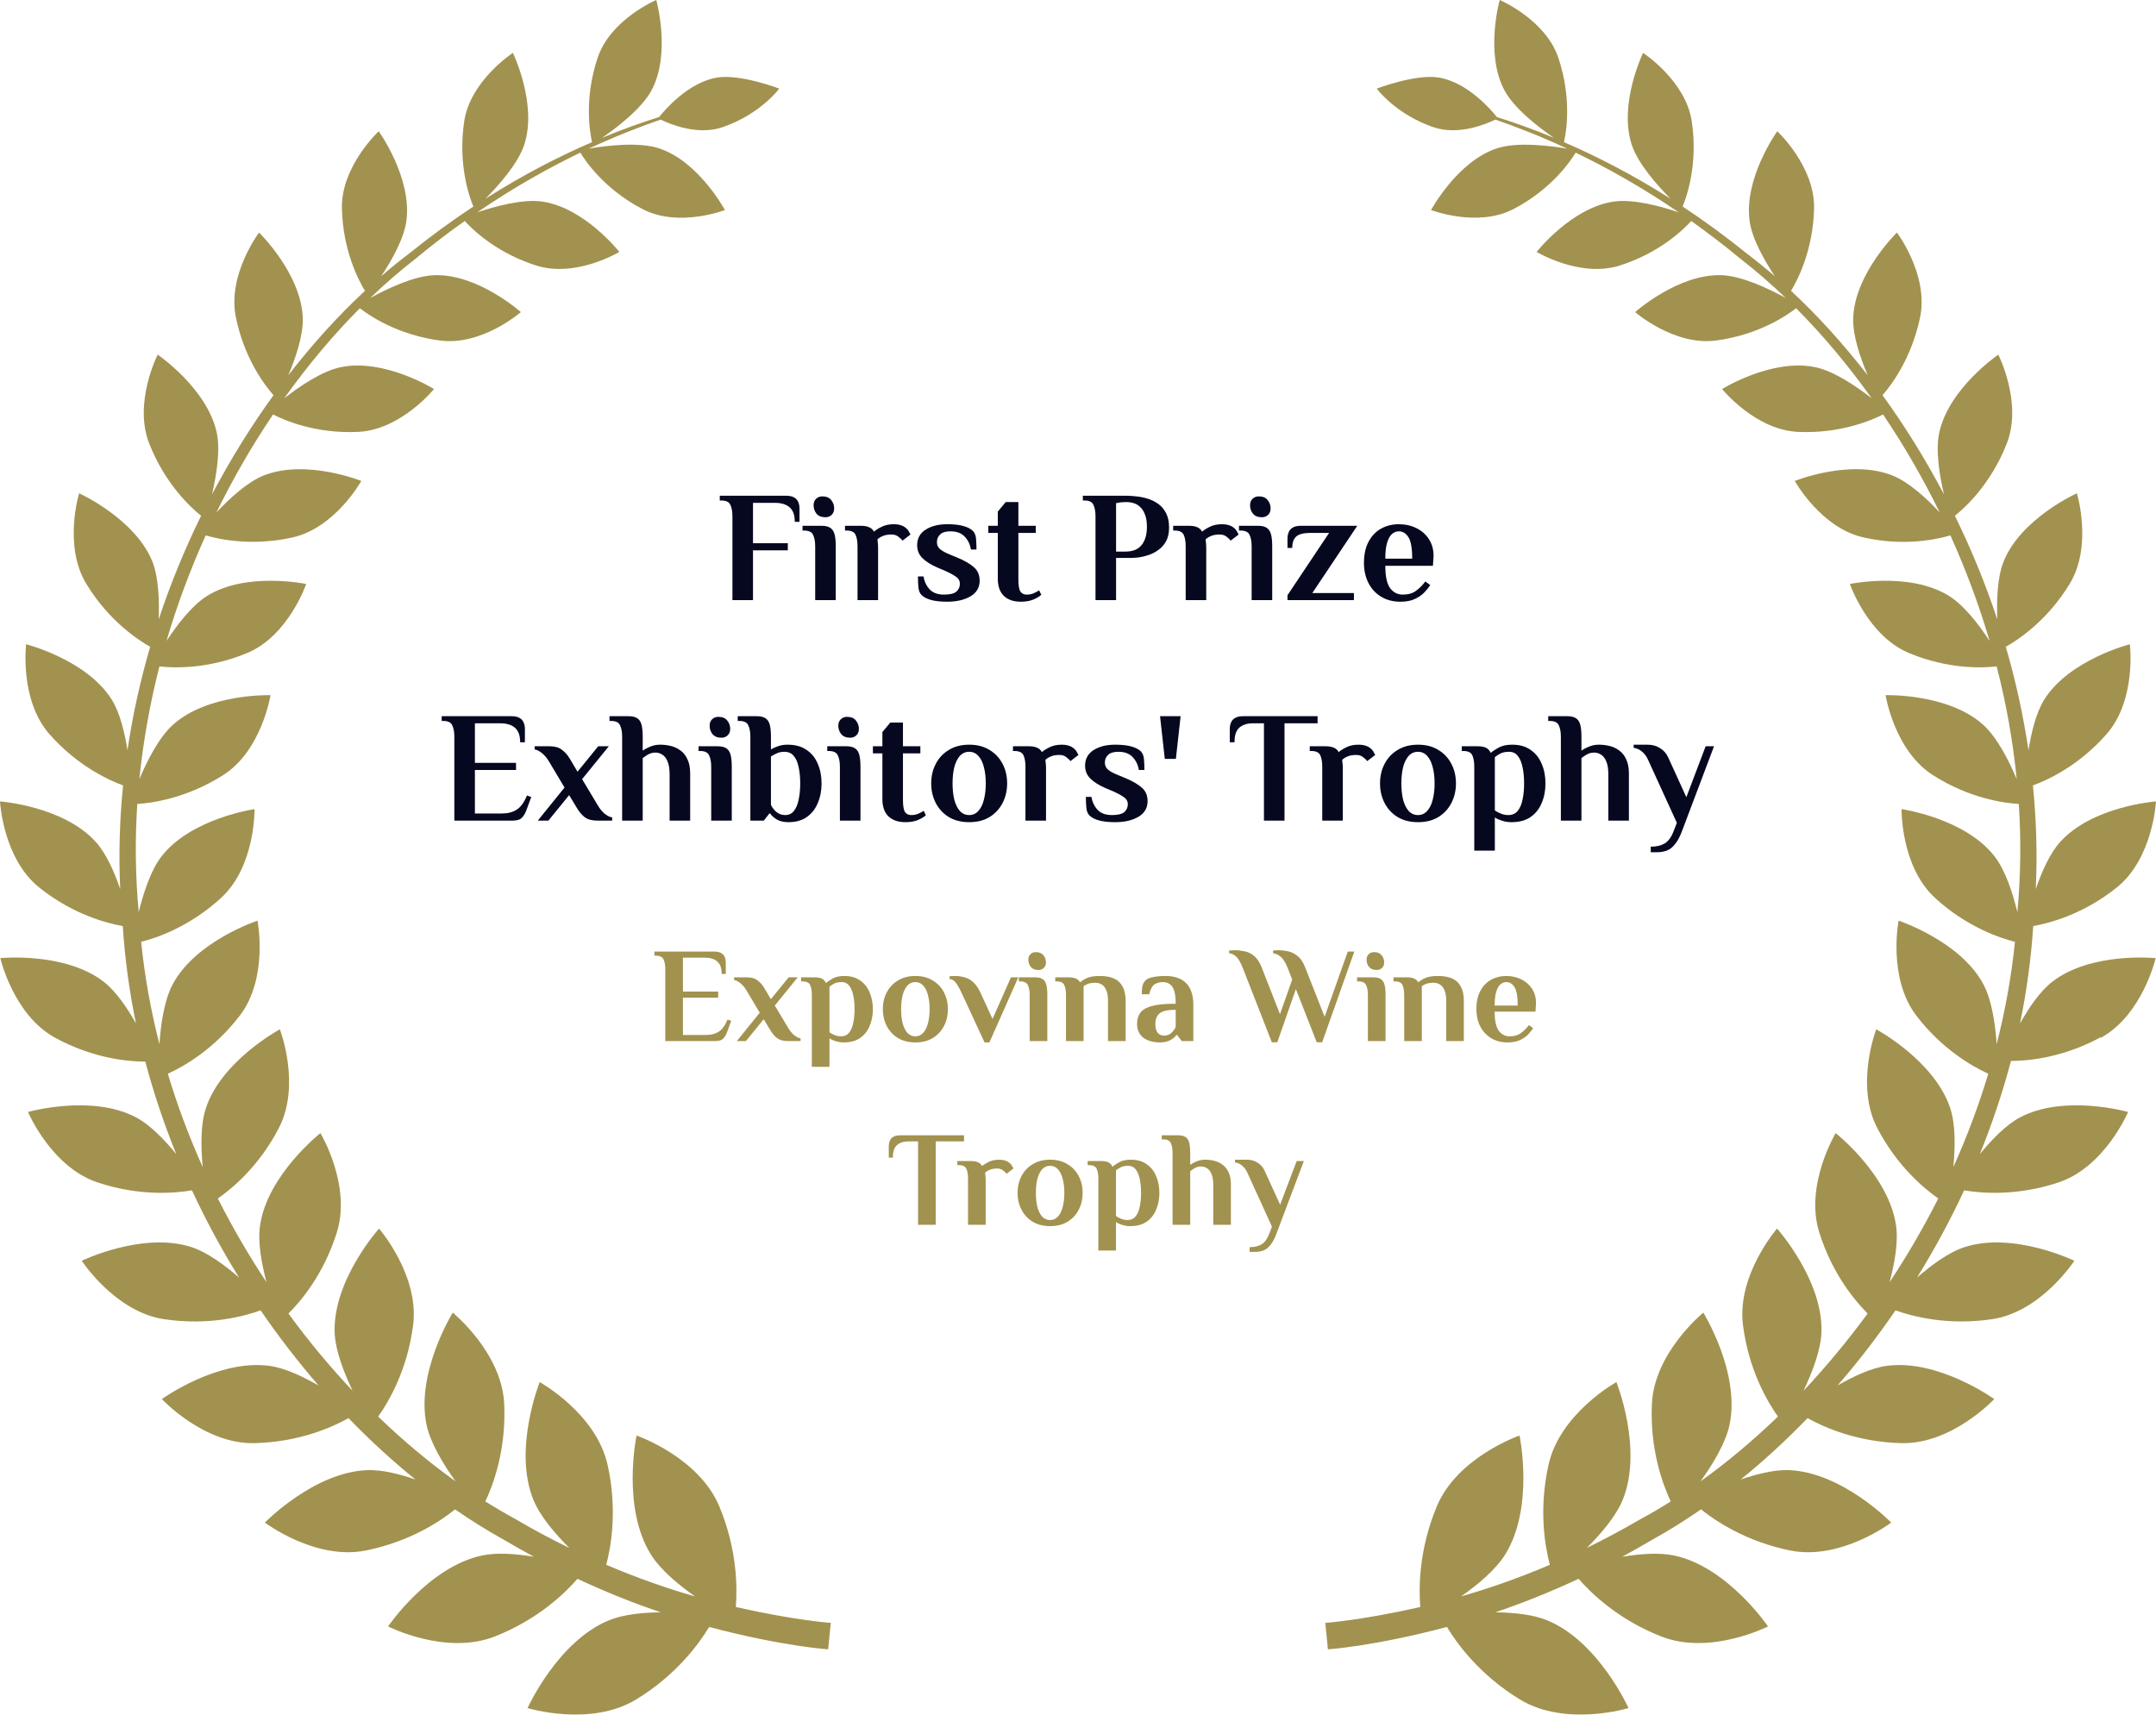
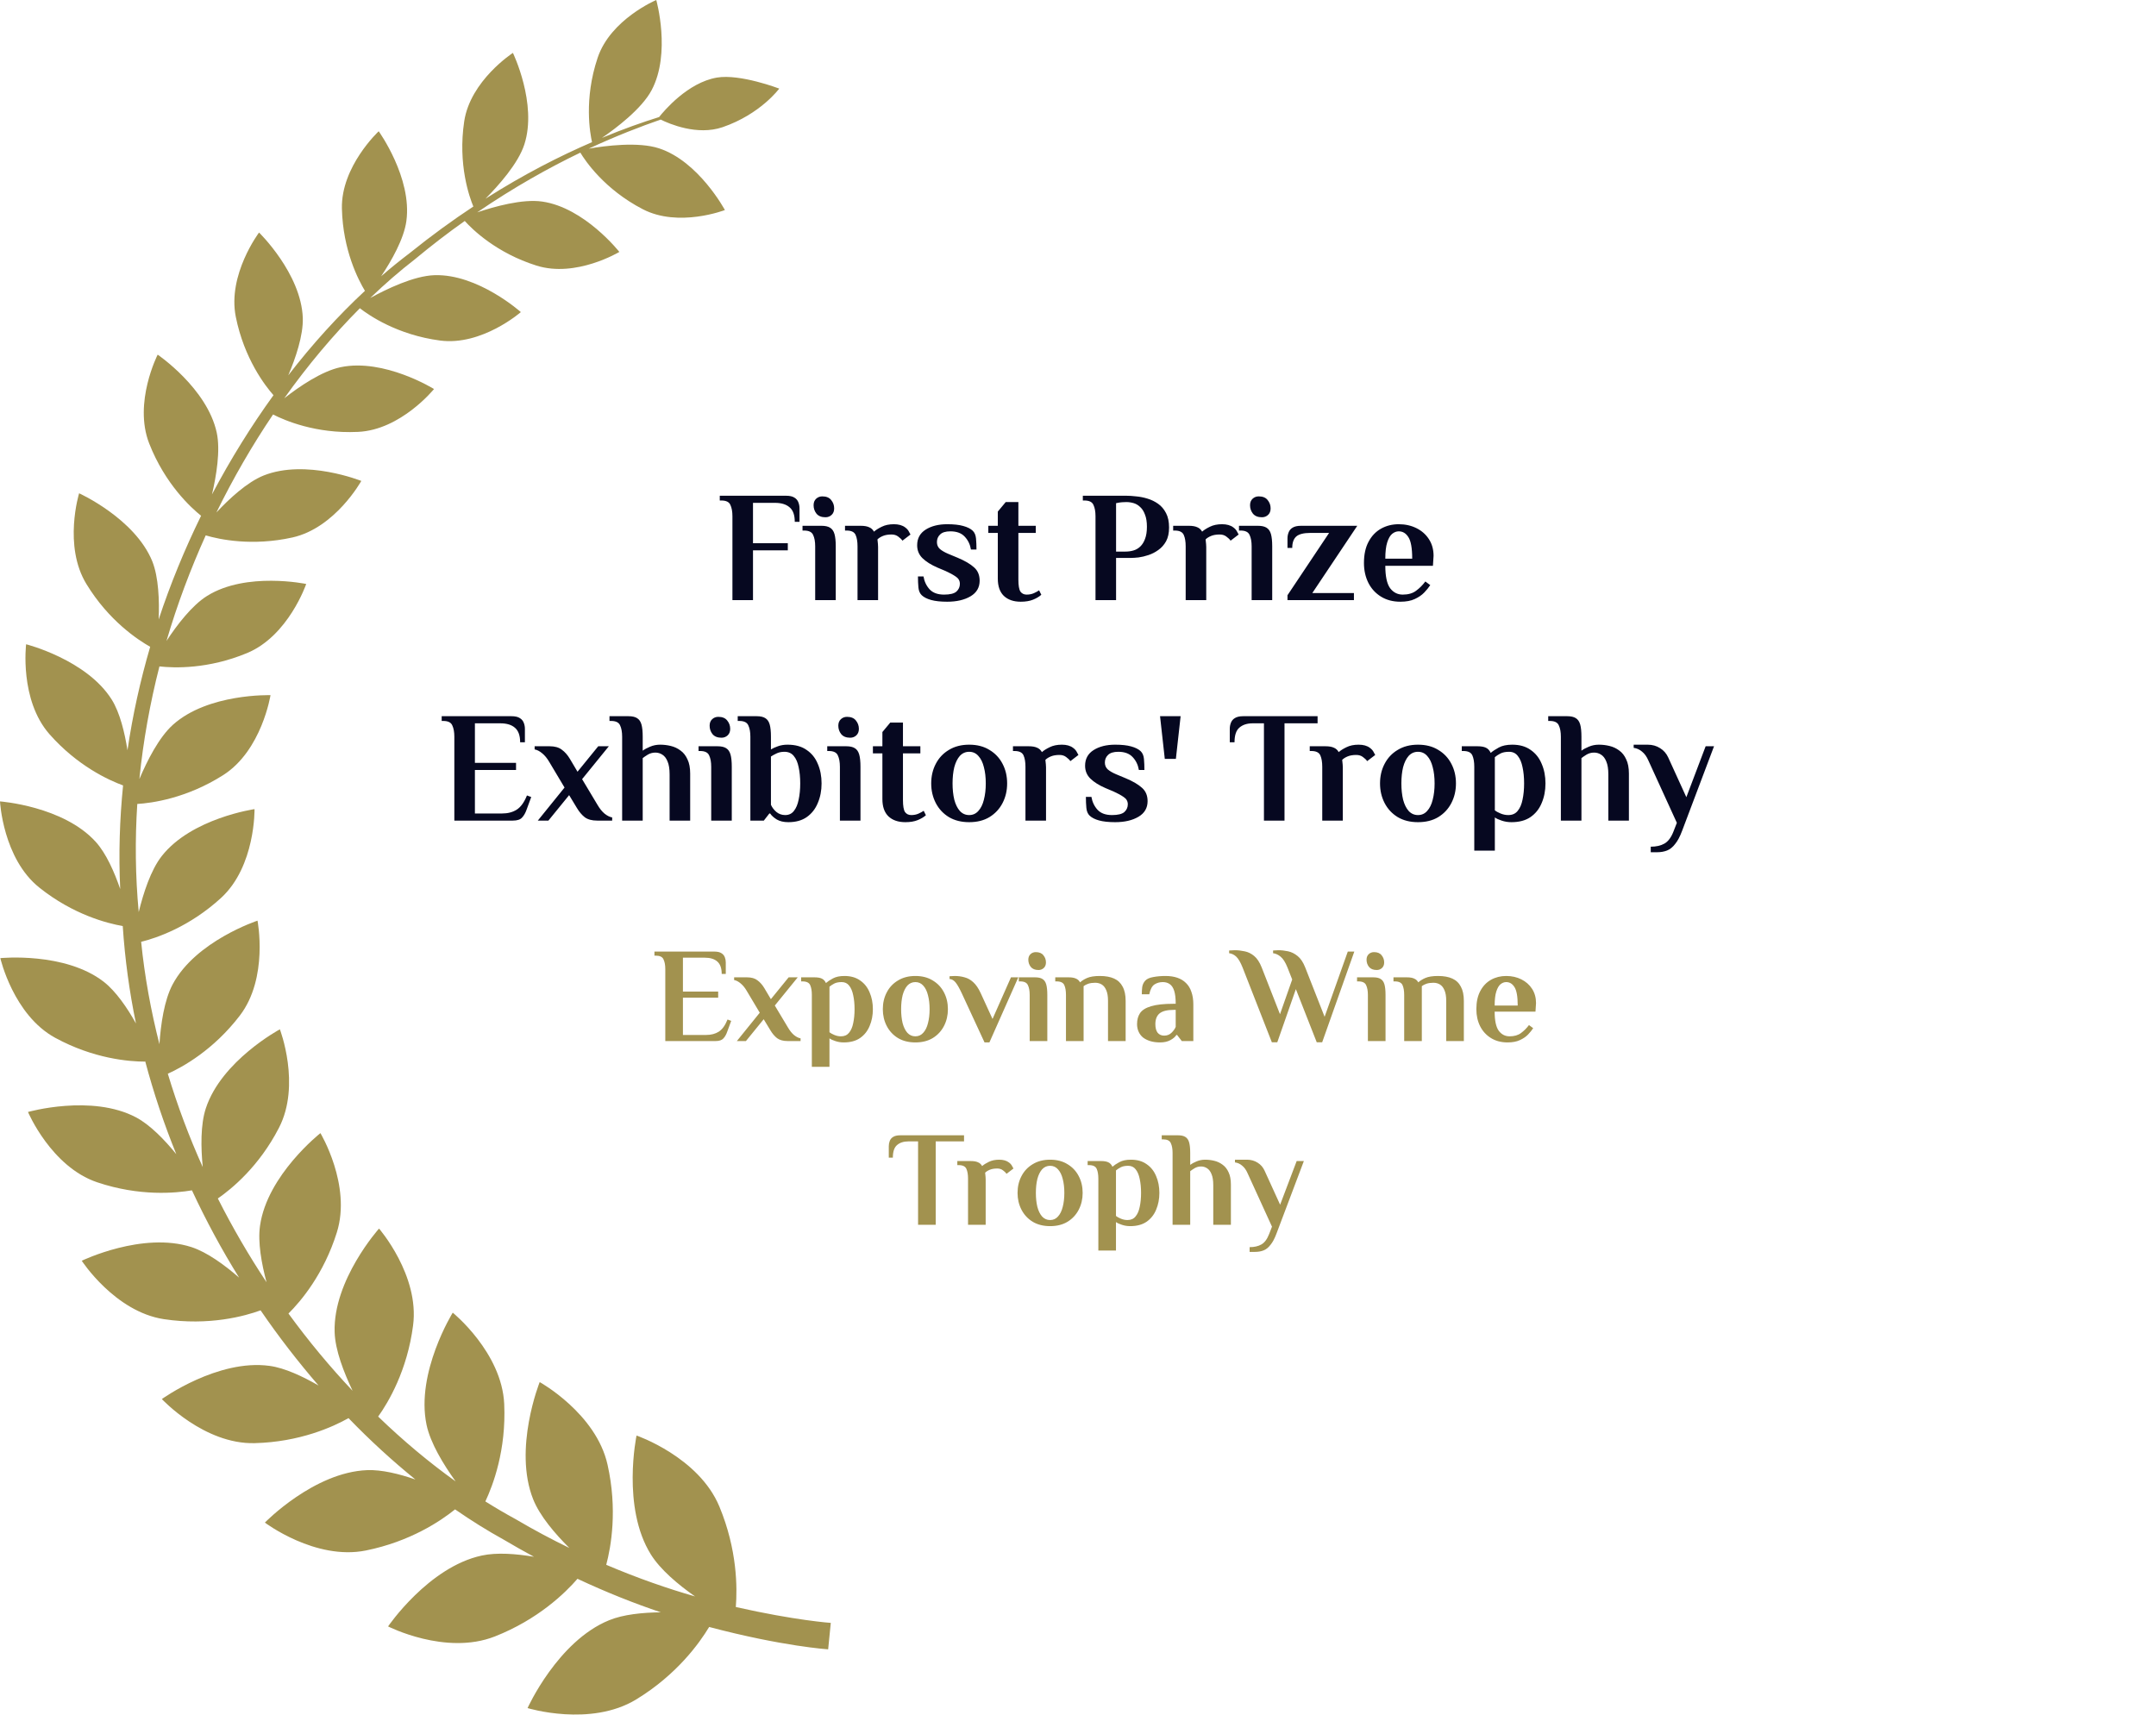
<svg xmlns="http://www.w3.org/2000/svg" width="176" height="140" viewBox="0 0 176 140" fill="none">
  <g clip-path="url(#clip0_1955_23764)">
-     <path d="M171.492 84.734C174.901 82.872 175.972 78.229 175.972 78.229C175.972 78.229 170.701 77.689 167.526 80.163C166.527 80.937 165.61 82.296 164.899 83.564C165.439 80.964 165.799 78.31 165.979 75.61C167.22 75.394 170.008 74.692 172.788 72.47C175.765 70.094 175.999 65.433 175.999 65.433C175.999 65.433 170.827 65.811 168.182 68.736C167.328 69.681 166.662 71.201 166.186 72.587C166.32 69.735 166.231 66.909 165.952 64.129C167.13 63.697 169.676 62.545 171.96 59.945C174.425 57.146 173.867 52.602 173.867 52.602C173.867 52.602 168.929 53.853 166.878 57.119C166.204 58.199 165.817 59.819 165.592 61.258C165.16 58.379 164.54 55.554 163.739 52.809C164.728 52.251 167.112 50.695 168.947 47.68C170.854 44.558 169.541 40.275 169.541 40.275C169.541 40.275 164.989 42.318 163.568 45.827C163.037 47.132 162.983 49.048 163.046 50.578C162.075 47.645 160.906 44.81 159.583 42.111C160.393 41.463 162.525 39.537 163.82 36.208C165.124 32.87 163.127 28.956 163.127 28.956C163.127 28.956 159.089 31.7 158.306 35.326C157.991 36.784 158.333 38.853 158.693 40.365C157.173 37.486 155.491 34.768 153.674 32.267C154.357 31.493 156.057 29.27 156.75 25.869C157.443 22.423 154.852 18.986 154.852 18.986C154.852 18.986 151.416 22.324 151.281 25.959C151.227 27.39 151.875 29.253 152.469 30.647C150.481 28.083 148.376 25.761 146.208 23.746C146.73 22.882 148.007 20.453 148.088 17.033C148.169 13.587 145.084 10.717 145.084 10.717C145.084 10.717 142.341 14.523 142.826 18.05C143.024 19.508 144.059 21.307 144.886 22.558C144.112 21.892 143.33 21.253 142.547 20.659C140.784 19.238 139.048 17.978 137.357 16.862C137.663 16.124 138.635 13.443 138.104 9.907C137.6 6.569 134.128 4.319 134.128 4.319C134.128 4.319 132.122 8.458 133.193 11.787C133.697 13.362 135.334 15.18 136.368 16.223C133.211 14.217 130.261 12.723 127.67 11.607C127.832 10.924 128.354 8.116 127.211 4.715C126.159 1.584 122.426 0 122.426 0C122.426 0 121.203 4.337 122.804 7.36C123.613 8.89 125.709 10.474 126.861 11.257C125.089 10.519 123.506 9.97 122.192 9.556C121.797 9.052 119.854 6.74 117.479 6.335C115.581 6.011 112.388 7.234 112.388 7.234C112.388 7.234 113.917 9.322 117.011 10.384C119.089 11.095 121.374 10.105 122.066 9.763C123.667 10.321 125.664 11.076 127.94 12.138C126.609 11.913 123.892 11.553 122.201 12.111C118.954 13.173 116.822 17.15 116.822 17.15C116.822 17.15 120.6 18.599 123.533 17.078C126.672 15.45 128.237 13.11 128.624 12.462C131.169 13.686 134.029 15.279 137.043 17.339C135.648 16.862 133.346 16.223 131.736 16.457C128.282 16.952 125.439 20.569 125.439 20.569C125.439 20.569 128.983 22.702 132.203 21.685C135.469 20.659 137.438 18.734 138.059 18.041C139.39 18.995 140.757 20.03 142.134 21.172C143.357 22.126 144.58 23.188 145.777 24.331C144.463 23.611 142.224 22.522 140.533 22.468C136.98 22.351 133.481 25.482 133.481 25.482C133.481 25.482 136.665 28.254 140.074 27.804C143.573 27.345 145.893 25.734 146.622 25.167C148.781 27.336 150.859 29.81 152.792 32.519C151.578 31.574 149.734 30.305 148.196 29.981C144.643 29.235 140.578 31.763 140.578 31.763C140.578 31.763 143.285 35.11 146.793 35.263C150.229 35.416 152.774 34.318 153.719 33.842C155.401 36.334 156.957 39.006 158.342 41.841C157.299 40.716 155.842 39.366 154.492 38.826C151.056 37.441 146.514 39.267 146.514 39.267C146.514 39.267 148.637 43.109 152.136 43.883C155.428 44.621 158.099 44.045 159.215 43.712C160.456 46.466 161.544 49.354 162.417 52.332C161.562 51.028 160.348 49.426 159.098 48.652C155.887 46.655 151.011 47.68 151.011 47.68C151.011 47.68 152.469 51.919 155.842 53.322C159.017 54.645 161.805 54.546 162.992 54.411C163.766 57.398 164.315 60.476 164.629 63.607C164 62.122 163.037 60.206 161.886 59.171C159.017 56.597 153.926 56.759 153.926 56.759C153.926 56.759 154.636 61.276 157.784 63.283C160.762 65.191 163.595 65.569 164.8 65.641C164.989 68.547 164.962 71.498 164.683 74.468C164.306 72.92 163.703 71.039 162.804 69.897C160.375 66.792 155.23 66.063 155.23 66.063C155.23 66.063 155.149 70.724 157.955 73.307C160.537 75.682 163.244 76.582 164.486 76.897C164.198 79.749 163.685 82.539 162.992 85.256C162.884 83.645 162.606 81.675 161.913 80.37C160.024 76.825 154.987 75.169 154.987 75.169C154.987 75.169 154.079 79.839 156.435 82.926C158.585 85.733 161.104 87.119 162.309 87.668C161.517 90.286 160.564 92.832 159.457 95.289C159.61 93.705 159.646 91.834 159.206 90.493C157.928 86.597 153.161 84.041 153.161 84.041C153.161 84.041 151.416 88.576 153.242 92.095C154.87 95.226 157.083 97.052 158.225 97.853C157.02 100.238 155.689 102.523 154.25 104.692C154.654 103.18 154.978 101.426 154.78 100.067C154.187 95.928 149.851 92.517 149.851 92.517C149.851 92.517 147.297 96.765 148.511 100.625C149.572 104.017 151.443 106.23 152.46 107.247C150.805 109.497 149.051 111.611 147.225 113.555C147.935 112.061 148.637 110.244 148.691 108.768C148.826 104.503 145.066 100.31 145.066 100.31C145.066 100.31 141.747 104.125 142.287 108.219C142.763 111.899 144.301 114.482 145.138 115.66C143.078 117.64 140.964 119.413 138.815 120.951C139.813 119.566 140.874 117.82 141.189 116.326C142.08 112.061 139.048 107.175 139.048 107.175C139.048 107.175 135.037 110.424 134.848 114.635C134.677 118.387 135.756 121.248 136.386 122.589C135.558 123.111 134.74 123.597 133.912 124.038C132.419 124.91 130.953 125.684 129.532 126.386C130.71 125.216 131.943 123.768 132.482 122.418C134.137 118.288 131.952 112.844 131.952 112.844C131.952 112.844 127.346 115.39 126.411 119.593C125.592 123.255 126.123 126.269 126.519 127.763C123.901 128.878 121.464 129.715 119.269 130.345C120.645 129.382 122.102 128.159 122.876 126.917C125.269 123.057 124.045 117.208 124.045 117.208C124.045 117.208 118.963 118.954 117.281 123.012C115.824 126.521 115.815 129.625 115.941 131.209C111.084 132.307 108.188 132.505 108.188 132.505L108.295 133.584L108.403 134.664C108.403 134.664 112.109 134.43 118.118 132.838C118.918 134.169 120.762 136.734 124.063 138.749C127.805 141.035 132.941 139.46 132.941 139.46C132.941 139.46 130.485 133.998 126.285 132.289C125.116 131.812 123.551 131.659 122.066 131.641C124.171 130.93 126.456 130.03 128.866 128.905C129.856 130.048 132.078 132.235 135.63 133.62C139.633 135.186 144.328 132.793 144.328 132.793C144.328 132.793 141.036 127.943 136.683 127.007C135.46 126.746 133.885 126.863 132.419 127.106C133.238 126.665 134.065 126.197 134.902 125.702C136.224 124.973 137.546 124.146 138.86 123.237C140.038 124.181 142.529 125.864 146.136 126.593C150.265 127.43 154.384 124.316 154.384 124.316C154.384 124.316 150.382 120.195 146.028 120.033C144.85 119.988 143.42 120.348 142.098 120.798C143.96 119.296 145.785 117.613 147.557 115.786C148.826 116.497 151.542 117.739 155.221 117.829C159.35 117.928 162.795 114.23 162.795 114.23C162.795 114.23 158.225 110.936 153.998 111.521C152.747 111.692 151.281 112.385 150.004 113.123C151.668 111.206 153.251 109.155 154.735 106.986C156.004 107.445 158.927 108.264 162.633 107.706C166.635 107.103 169.334 102.937 169.334 102.937C169.334 102.937 164.369 100.535 160.384 101.821C159.089 102.235 157.668 103.288 156.489 104.314C157.892 102.046 159.188 99.662 160.339 97.188C161.652 97.412 164.602 97.7 168.074 96.531C171.834 95.262 173.723 90.79 173.723 90.79C173.723 90.79 168.524 89.314 164.899 91.231C163.748 91.843 162.57 93.066 161.616 94.236C162.615 91.771 163.469 89.233 164.162 86.624C165.475 86.624 168.362 86.39 171.501 84.68L171.492 84.734Z" fill="#A2924F" />
    <path d="M11.846 86.624C12.539 89.233 13.393 91.78 14.392 94.236C13.438 93.066 12.26 91.843 11.108 91.231C7.484 89.314 2.285 90.79 2.285 90.79C2.285 90.79 4.174 95.262 7.933 96.531C11.405 97.7 14.356 97.412 15.669 97.188C16.82 99.662 18.106 102.046 19.519 104.314C18.34 103.288 16.919 102.244 15.624 101.821C11.639 100.535 6.674 102.937 6.674 102.937C6.674 102.937 9.373 107.094 13.375 107.706C17.072 108.264 19.995 107.454 21.273 106.986C22.757 109.155 24.349 111.206 26.004 113.123C24.718 112.385 23.26 111.692 22.01 111.521C17.783 110.936 13.213 114.23 13.213 114.23C13.213 114.23 16.658 117.937 20.787 117.829C24.466 117.739 27.191 116.497 28.45 115.786C30.213 117.613 32.048 119.287 33.91 120.798C32.588 120.339 31.158 119.988 29.98 120.033C25.626 120.195 21.623 124.316 21.623 124.316C21.623 124.316 25.743 127.43 29.872 126.593C33.487 125.864 35.979 124.182 37.148 123.237C38.462 124.146 39.784 124.973 41.106 125.702C41.943 126.197 42.77 126.665 43.589 127.106C42.131 126.863 40.557 126.737 39.325 127.007C34.98 127.943 31.68 132.793 31.68 132.793C31.68 132.793 36.366 135.186 40.377 133.62C43.93 132.226 46.152 130.048 47.141 128.905C49.543 130.03 51.828 130.93 53.941 131.641C52.457 131.659 50.883 131.812 49.723 132.289C45.522 133.998 43.067 139.46 43.067 139.46C43.067 139.46 48.203 141.035 51.945 138.749C55.246 136.734 57.09 134.169 57.89 132.838C63.908 134.43 67.604 134.664 67.604 134.664L67.712 133.584L67.82 132.505C67.82 132.505 64.924 132.307 60.067 131.209C60.193 129.625 60.184 126.521 58.727 123.012C57.045 118.954 51.963 117.208 51.963 117.208C51.963 117.208 50.73 123.066 53.132 126.917C53.906 128.159 55.363 129.382 56.739 130.345C54.544 129.715 52.106 128.878 49.489 127.763C49.885 126.269 50.416 123.255 49.597 119.593C48.661 115.39 44.056 112.844 44.056 112.844C44.056 112.844 41.88 118.288 43.526 122.418C44.065 123.768 45.297 125.216 46.476 126.386C45.046 125.693 43.589 124.919 42.095 124.038C41.268 123.588 40.44 123.102 39.622 122.589C40.251 121.248 41.331 118.387 41.16 114.635C40.971 110.424 36.959 107.175 36.959 107.175C36.959 107.175 33.928 112.061 34.819 116.326C35.133 117.82 36.195 119.566 37.193 120.951C35.044 119.413 32.921 117.64 30.87 115.66C31.706 114.491 33.245 111.899 33.721 108.219C34.261 104.125 30.942 100.31 30.942 100.31C30.942 100.31 27.182 104.503 27.317 108.768C27.362 110.244 28.073 112.061 28.783 113.555C26.948 111.611 25.194 109.506 23.548 107.247C24.574 106.23 26.436 104.017 27.497 100.625C28.711 96.765 26.157 92.517 26.157 92.517C26.157 92.517 21.821 95.928 21.228 100.067C21.03 101.426 21.354 103.18 21.758 104.692C20.319 102.523 18.988 100.238 17.783 97.853C18.925 97.061 21.147 95.235 22.766 92.095C24.592 88.576 22.847 84.041 22.847 84.041C22.847 84.041 18.079 86.597 16.802 90.493C16.361 91.834 16.397 93.705 16.55 95.289C15.444 92.832 14.491 90.295 13.699 87.668C14.913 87.119 17.423 85.733 19.573 82.926C21.938 79.839 21.021 75.169 21.021 75.169C21.021 75.169 15.984 76.825 14.095 80.37C13.402 81.666 13.123 83.645 13.015 85.256C12.323 82.539 11.81 79.749 11.522 76.897C12.764 76.591 15.462 75.682 18.052 73.307C20.859 70.724 20.778 66.063 20.778 66.063C20.778 66.063 15.633 66.801 13.204 69.897C12.305 71.039 11.702 72.929 11.324 74.468C11.046 71.498 11.019 68.547 11.207 65.641C12.404 65.569 15.237 65.182 18.223 63.283C21.372 61.276 22.082 56.759 22.082 56.759C22.082 56.759 16.991 56.597 14.122 59.171C12.97 60.206 12.008 62.122 11.378 63.607C11.693 60.476 12.251 57.398 13.015 54.411C14.203 54.546 16.982 54.645 20.166 53.322C23.548 51.919 24.996 47.68 24.996 47.68C24.996 47.68 20.112 46.655 16.91 48.652C15.669 49.426 14.445 51.028 13.591 52.332C14.463 49.354 15.552 46.466 16.793 43.712C17.909 44.045 20.58 44.612 23.872 43.883C27.371 43.1 29.494 39.267 29.494 39.267C29.494 39.267 24.96 37.45 21.515 38.826C20.175 39.366 18.718 40.716 17.666 41.841C19.051 39.015 20.607 36.334 22.289 33.842C23.224 34.318 25.77 35.425 29.215 35.263C32.723 35.11 35.43 31.763 35.43 31.763C35.43 31.763 31.365 29.235 27.803 29.981C26.265 30.305 24.421 31.565 23.206 32.519C25.14 29.801 27.218 27.336 29.377 25.167C30.105 25.734 32.426 27.345 35.925 27.804C39.343 28.254 42.518 25.482 42.518 25.482C42.518 25.482 39.019 22.351 35.466 22.468C33.775 22.522 31.535 23.611 30.222 24.331C31.419 23.179 32.633 22.126 33.865 21.172C35.241 20.03 36.6 18.986 37.94 18.041C38.56 18.734 40.53 20.659 43.795 21.685C47.016 22.702 50.559 20.569 50.559 20.569C50.559 20.569 47.717 16.952 44.263 16.457C42.644 16.223 40.35 16.871 38.956 17.339C41.969 15.279 44.83 13.686 47.375 12.462C47.762 13.11 49.327 15.45 52.466 17.078C55.399 18.608 59.176 17.15 59.176 17.15C59.176 17.15 57.045 13.173 53.797 12.111C52.097 11.553 49.39 11.904 48.059 12.138C50.326 11.085 52.322 10.321 53.932 9.763C54.625 10.105 56.91 11.095 58.987 10.384C62.082 9.322 63.611 7.234 63.611 7.234C63.611 7.234 60.418 6.011 58.52 6.335C56.145 6.74 54.202 9.052 53.806 9.556C52.484 9.97 50.91 10.519 49.138 11.257C50.281 10.474 52.385 8.89 53.195 7.36C54.796 4.337 53.573 0 53.573 0C53.573 0 49.84 1.575 48.788 4.715C47.645 8.116 48.176 10.924 48.329 11.607C45.738 12.723 42.788 14.217 39.631 16.223C40.665 15.18 42.302 13.362 42.806 11.787C43.876 8.467 41.87 4.319 41.87 4.319C41.87 4.319 38.398 6.569 37.895 9.907C37.364 13.434 38.327 16.115 38.641 16.862C36.95 17.978 35.214 19.238 33.451 20.659C32.669 21.253 31.886 21.883 31.113 22.558C31.949 21.307 32.975 19.508 33.173 18.05C33.658 14.523 30.915 10.717 30.915 10.717C30.915 10.717 27.83 13.587 27.911 17.033C27.992 20.453 29.269 22.882 29.791 23.746C27.623 25.761 25.509 28.083 23.53 30.647C24.124 29.262 24.762 27.39 24.718 25.959C24.583 22.324 21.147 18.986 21.147 18.986C21.147 18.986 18.556 22.423 19.249 25.869C19.932 29.279 21.641 31.493 22.325 32.267C20.517 34.768 18.826 37.486 17.306 40.365C17.657 38.853 18.008 36.793 17.693 35.326C16.91 31.7 12.871 28.956 12.871 28.956C12.871 28.956 10.875 32.87 12.179 36.208C13.483 39.537 15.606 41.463 16.415 42.111C15.093 44.81 13.924 47.636 12.952 50.578C13.015 49.048 12.952 47.132 12.431 45.827C11.001 42.327 6.458 40.275 6.458 40.275C6.458 40.275 5.145 44.558 7.052 47.68C8.887 50.695 11.27 52.251 12.26 52.809C11.459 55.545 10.83 58.37 10.407 61.258C10.182 59.828 9.795 58.199 9.121 57.119C7.07 53.853 2.132 52.602 2.132 52.602C2.132 52.602 1.574 57.137 4.039 59.945C6.323 62.536 8.869 63.697 10.047 64.129C9.768 66.909 9.678 69.735 9.813 72.587C9.337 71.201 8.671 69.681 7.816 68.736C5.172 65.811 0 65.433 0 65.433C0 65.433 0.234 70.094 3.211 72.47C5.99 74.692 8.779 75.394 10.02 75.61C10.2 78.31 10.56 80.964 11.1 83.564C10.389 82.287 9.462 80.937 8.473 80.163C5.298 77.698 0.027 78.229 0.027 78.229C0.027 78.229 1.088 82.872 4.506 84.734C7.646 86.444 10.533 86.678 11.846 86.678V86.624Z" fill="#A2924F" />
    <path d="M59.79 49V42.155C59.79 41.768 59.734 41.458 59.623 41.225C59.519 40.984 59.274 40.864 58.886 40.864H58.757V40.476H64.168C64.47 40.476 64.698 40.528 64.853 40.631C65.008 40.726 65.116 40.855 65.176 41.019C65.236 41.174 65.266 41.337 65.266 41.51V42.607H64.879C64.879 42.048 64.737 41.651 64.453 41.419C64.177 41.178 63.781 41.057 63.264 41.057H61.469V44.351H64.311V44.932H61.469V49H59.79ZM66.546 49V44.609C66.546 44.222 66.49 43.912 66.378 43.679C66.274 43.438 66.029 43.318 65.642 43.318H65.512V42.93H67.062C67.364 42.93 67.596 42.982 67.76 43.085C67.932 43.188 68.052 43.361 68.121 43.602C68.19 43.843 68.225 44.178 68.225 44.609V49H66.546ZM67.385 42.233C67.058 42.233 66.812 42.134 66.649 41.936C66.494 41.738 66.416 41.51 66.416 41.251C66.416 41.027 66.485 40.851 66.623 40.722C66.761 40.593 66.929 40.528 67.127 40.528C67.454 40.528 67.695 40.627 67.85 40.825C68.014 41.023 68.095 41.251 68.095 41.51C68.095 41.733 68.026 41.91 67.889 42.039C67.751 42.168 67.583 42.233 67.385 42.233ZM70.002 49V44.609C70.002 44.222 69.95 43.912 69.847 43.679C69.743 43.438 69.498 43.318 69.111 43.318H68.981V42.93H70.26C70.553 42.93 70.781 42.969 70.944 43.046C71.117 43.115 71.25 43.236 71.345 43.408C71.5 43.27 71.711 43.137 71.978 43.008C72.253 42.87 72.585 42.801 72.972 42.801C73.161 42.801 73.334 42.822 73.489 42.865C73.644 42.909 73.777 42.973 73.889 43.059C74.035 43.163 74.143 43.287 74.212 43.434C74.289 43.58 74.328 43.649 74.328 43.64L73.669 44.144C73.592 44.032 73.476 43.92 73.321 43.808C73.174 43.696 72.993 43.64 72.778 43.64C72.503 43.64 72.27 43.679 72.081 43.757C71.891 43.834 71.741 43.929 71.629 44.041C71.646 44.196 71.659 44.321 71.668 44.415C71.676 44.51 71.68 44.592 71.68 44.661V49H70.002ZM77.324 49.129C76.79 49.129 76.351 49.082 76.007 48.987C75.671 48.892 75.417 48.763 75.245 48.6C75.09 48.453 74.999 48.242 74.973 47.967C74.948 47.691 74.935 47.39 74.935 47.063H75.387C75.456 47.476 75.623 47.829 75.89 48.122C76.157 48.406 76.549 48.548 77.066 48.548C77.548 48.548 77.883 48.466 78.073 48.303C78.262 48.13 78.357 47.919 78.357 47.67C78.357 47.42 78.245 47.222 78.021 47.076C77.797 46.921 77.522 46.77 77.195 46.624L76.523 46.34C76.007 46.116 75.602 45.862 75.309 45.578C75.016 45.294 74.87 44.941 74.87 44.519C74.87 43.959 75.103 43.533 75.567 43.24C76.032 42.947 76.618 42.801 77.324 42.801C77.858 42.801 78.293 42.848 78.628 42.943C78.973 43.038 79.231 43.167 79.403 43.33C79.558 43.477 79.648 43.688 79.674 43.963C79.7 44.239 79.713 44.54 79.713 44.867H79.261C79.192 44.454 79.024 44.105 78.757 43.821C78.49 43.529 78.099 43.382 77.582 43.382C77.195 43.382 76.915 43.468 76.743 43.64C76.57 43.804 76.484 44.011 76.484 44.26C76.484 44.493 76.566 44.682 76.73 44.828C76.893 44.966 77.117 45.095 77.401 45.216L78.176 45.539C78.77 45.788 79.218 46.051 79.519 46.327C79.821 46.594 79.971 46.955 79.971 47.411C79.971 47.971 79.722 48.397 79.222 48.69C78.723 48.983 78.09 49.129 77.324 49.129ZM83.326 49.129C82.741 49.129 82.28 48.97 81.944 48.651C81.617 48.333 81.454 47.864 81.454 47.244V43.511H80.679V42.93H81.454V41.768L82.099 40.993H83.133V42.93H84.553V43.511H83.133V47.321C83.133 47.803 83.189 48.13 83.3 48.303C83.421 48.466 83.589 48.548 83.804 48.548C84.028 48.548 84.226 48.509 84.398 48.432C84.57 48.354 84.713 48.277 84.824 48.199L85.005 48.561C84.833 48.716 84.609 48.849 84.334 48.961C84.058 49.073 83.722 49.129 83.326 49.129ZM89.429 49V42.155C89.429 41.768 89.373 41.458 89.261 41.225C89.157 40.984 88.912 40.864 88.525 40.864H88.395V40.476H91.947C92.18 40.476 92.446 40.493 92.748 40.528C93.049 40.554 93.355 40.614 93.665 40.709C93.983 40.803 94.276 40.946 94.543 41.135C94.81 41.324 95.025 41.578 95.189 41.897C95.352 42.207 95.434 42.599 95.434 43.072C95.434 43.52 95.352 43.894 95.189 44.196C95.025 44.489 94.814 44.725 94.556 44.906C94.306 45.087 94.039 45.225 93.755 45.319C93.471 45.414 93.2 45.479 92.942 45.513C92.692 45.539 92.49 45.552 92.335 45.552H91.108V49H89.429ZM91.108 45.035H91.882C92.106 45.035 92.322 45.005 92.528 44.945C92.735 44.885 92.92 44.777 93.084 44.622C93.247 44.467 93.376 44.26 93.471 44.002C93.574 43.735 93.626 43.404 93.626 43.008C93.626 42.611 93.574 42.284 93.471 42.026C93.376 41.759 93.247 41.553 93.084 41.406C92.929 41.251 92.752 41.144 92.554 41.083C92.356 41.023 92.154 40.993 91.947 40.993C91.852 40.993 91.736 40.997 91.598 41.006C91.469 41.014 91.306 41.04 91.108 41.083V45.035ZM96.79 49V44.609C96.79 44.222 96.738 43.912 96.635 43.679C96.531 43.438 96.286 43.318 95.898 43.318H95.769V42.93H97.048C97.341 42.93 97.569 42.969 97.732 43.046C97.905 43.115 98.038 43.236 98.133 43.408C98.288 43.27 98.499 43.137 98.766 43.008C99.041 42.87 99.373 42.801 99.76 42.801C99.949 42.801 100.122 42.822 100.277 42.865C100.432 42.909 100.565 42.973 100.677 43.059C100.823 43.163 100.931 43.287 101 43.434C101.077 43.58 101.116 43.649 101.116 43.64L100.457 44.144C100.38 44.032 100.264 43.92 100.109 43.808C99.962 43.696 99.781 43.64 99.566 43.64C99.291 43.64 99.058 43.679 98.869 43.757C98.679 43.834 98.529 43.929 98.417 44.041C98.434 44.196 98.447 44.321 98.456 44.415C98.464 44.51 98.469 44.592 98.469 44.661V49H96.79ZM102.175 49V44.609C102.175 44.222 102.119 43.912 102.007 43.679C101.903 43.438 101.658 43.318 101.271 43.318H101.141V42.93H102.691C102.993 42.93 103.225 42.982 103.389 43.085C103.561 43.188 103.681 43.361 103.75 43.602C103.819 43.843 103.854 44.178 103.854 44.609V49H102.175ZM103.014 42.233C102.687 42.233 102.442 42.134 102.278 41.936C102.123 41.738 102.045 41.51 102.045 41.251C102.045 41.027 102.114 40.851 102.252 40.722C102.39 40.593 102.558 40.528 102.756 40.528C103.083 40.528 103.324 40.627 103.479 40.825C103.643 41.023 103.724 41.251 103.724 41.51C103.724 41.733 103.656 41.91 103.518 42.039C103.38 42.168 103.212 42.233 103.014 42.233ZM105.101 49V48.6L108.498 43.511H106.974C106.423 43.511 106.035 43.61 105.811 43.808C105.596 44.006 105.489 44.316 105.489 44.738H105.101V43.963C105.101 43.791 105.131 43.627 105.192 43.472C105.252 43.309 105.359 43.18 105.514 43.085C105.678 42.982 105.906 42.93 106.199 42.93H110.797L107.129 48.419H110.525V49H105.101ZM114.314 49.129C113.711 49.129 113.186 48.991 112.738 48.716C112.291 48.44 111.946 48.066 111.705 47.592C111.464 47.11 111.343 46.568 111.343 45.965C111.343 45.276 111.468 44.699 111.718 44.234C111.968 43.761 112.308 43.404 112.738 43.163C113.169 42.922 113.651 42.801 114.185 42.801C114.719 42.801 115.201 42.909 115.631 43.124C116.062 43.339 116.402 43.64 116.651 44.028C116.901 44.415 117.026 44.867 117.026 45.384L116.974 46.197H113.087C113.087 47.05 113.216 47.657 113.474 48.019C113.741 48.371 114.086 48.548 114.508 48.548C114.955 48.548 115.317 48.445 115.592 48.238C115.877 48.031 116.131 47.777 116.354 47.476L116.755 47.773C116.634 47.962 116.471 48.165 116.264 48.38C116.066 48.587 115.808 48.763 115.489 48.91C115.179 49.056 114.787 49.129 114.314 49.129ZM113.087 45.616H115.282C115.282 44.764 115.179 44.178 114.973 43.86C114.774 43.541 114.512 43.382 114.185 43.382C113.995 43.382 113.814 43.451 113.642 43.589C113.479 43.727 113.345 43.959 113.242 44.286C113.139 44.605 113.087 45.048 113.087 45.616ZM37.089 67V60.155C37.089 59.768 37.033 59.458 36.921 59.225C36.818 58.984 36.572 58.864 36.185 58.864H36.056V58.476H41.751C42.052 58.476 42.28 58.528 42.435 58.631C42.59 58.726 42.698 58.855 42.758 59.019C42.819 59.174 42.849 59.337 42.849 59.51V60.607H42.461C42.461 60.056 42.319 59.66 42.035 59.419C41.76 59.178 41.364 59.057 40.847 59.057H38.768V62.286H42.126V62.867H38.768V66.419H40.976C41.45 66.419 41.85 66.316 42.177 66.109C42.513 65.894 42.793 65.506 43.017 64.947L43.365 65.076L42.991 66.096C42.896 66.371 42.771 66.591 42.616 66.755C42.47 66.918 42.22 67 41.867 67H37.089ZM43.903 67L46.085 64.301L44.845 62.222C44.665 61.912 44.467 61.67 44.251 61.498C44.045 61.326 43.842 61.223 43.644 61.188V60.93H44.871C45.293 60.93 45.625 61.025 45.866 61.214C46.115 61.395 46.335 61.645 46.524 61.963L47.144 63.009L48.836 60.93H49.701L47.519 63.616L48.772 65.709C48.952 66.019 49.146 66.26 49.353 66.432C49.568 66.604 49.775 66.707 49.973 66.742V67H48.746C48.324 67 47.988 66.91 47.738 66.729C47.497 66.539 47.282 66.285 47.093 65.967L46.46 64.921L44.768 67H43.903ZM50.787 67V60.155C50.787 59.768 50.731 59.458 50.62 59.225C50.516 58.984 50.271 58.864 49.883 58.864H49.754V58.476H51.304C51.605 58.476 51.838 58.528 52.001 58.631C52.174 58.735 52.294 58.907 52.363 59.148C52.432 59.389 52.466 59.725 52.466 60.155V61.292C52.613 61.18 52.811 61.072 53.06 60.969C53.319 60.857 53.594 60.801 53.887 60.801C54.18 60.801 54.468 60.835 54.752 60.904C55.045 60.973 55.312 61.098 55.553 61.279C55.794 61.451 55.983 61.692 56.121 62.002C56.268 62.303 56.341 62.691 56.341 63.164V67H54.662V63.229C54.662 62.781 54.606 62.428 54.494 62.17C54.391 61.912 54.249 61.727 54.068 61.615C53.896 61.503 53.706 61.447 53.499 61.447C53.276 61.447 53.069 61.503 52.88 61.615C52.699 61.727 52.561 61.821 52.466 61.899V67H50.787ZM58.058 67V62.609C58.058 62.222 58.002 61.912 57.89 61.679C57.786 61.438 57.541 61.318 57.154 61.318H57.025V60.93H58.574C58.876 60.93 59.108 60.982 59.272 61.085C59.444 61.188 59.564 61.361 59.633 61.602C59.702 61.843 59.737 62.178 59.737 62.609V67H58.058ZM58.897 60.233C58.57 60.233 58.325 60.134 58.161 59.936C58.006 59.738 57.929 59.51 57.929 59.251C57.929 59.027 57.997 58.851 58.135 58.722C58.273 58.593 58.441 58.528 58.639 58.528C58.966 58.528 59.207 58.627 59.362 58.825C59.526 59.023 59.608 59.251 59.608 59.51C59.608 59.733 59.539 59.91 59.401 60.039C59.263 60.168 59.095 60.233 58.897 60.233ZM64.355 67.129C63.976 67.129 63.662 67.056 63.412 66.91C63.163 66.755 62.982 66.591 62.87 66.419H62.805L62.353 67H61.255V60.155C61.255 59.768 61.199 59.458 61.087 59.225C60.984 58.984 60.739 58.864 60.351 58.864H60.222V58.476H61.772C62.073 58.476 62.306 58.528 62.469 58.631C62.642 58.735 62.762 58.907 62.831 59.148C62.9 59.389 62.934 59.725 62.934 60.155V61.188C63.089 61.094 63.279 61.008 63.503 60.93C63.735 60.844 63.998 60.801 64.29 60.801C64.919 60.801 65.436 60.943 65.84 61.227C66.253 61.503 66.559 61.882 66.757 62.364C66.964 62.837 67.067 63.371 67.067 63.965C67.067 64.55 66.964 65.084 66.757 65.567C66.559 66.049 66.258 66.432 65.853 66.716C65.457 66.991 64.958 67.129 64.355 67.129ZM64.097 66.548C64.398 66.548 64.635 66.436 64.807 66.212C64.988 65.988 65.117 65.683 65.194 65.295C65.281 64.899 65.324 64.456 65.324 63.965C65.324 63.466 65.281 63.022 65.194 62.635C65.117 62.247 64.984 61.942 64.794 61.718C64.613 61.494 64.359 61.382 64.032 61.382C63.782 61.382 63.563 61.429 63.373 61.524C63.193 61.61 63.046 61.692 62.934 61.77V65.709C63.029 65.924 63.175 66.118 63.373 66.29C63.58 66.462 63.821 66.548 64.097 66.548ZM68.564 67V62.609C68.564 62.222 68.508 61.912 68.396 61.679C68.292 61.438 68.047 61.318 67.659 61.318H67.53V60.93H69.08C69.382 60.93 69.614 60.982 69.778 61.085C69.95 61.188 70.07 61.361 70.139 61.602C70.208 61.843 70.243 62.178 70.243 62.609V67H68.564ZM69.403 60.233C69.076 60.233 68.83 60.134 68.667 59.936C68.512 59.738 68.434 59.51 68.434 59.251C68.434 59.027 68.503 58.851 68.641 58.722C68.779 58.593 68.947 58.528 69.145 58.528C69.472 58.528 69.713 58.627 69.868 58.825C70.031 59.023 70.113 59.251 70.113 59.51C70.113 59.733 70.044 59.91 69.907 60.039C69.769 60.168 69.601 60.233 69.403 60.233ZM73.905 67.129C73.32 67.129 72.859 66.97 72.523 66.651C72.196 66.333 72.032 65.864 72.032 65.244V61.511H71.258V60.93H72.032V59.768L72.678 58.993H73.711V60.93H75.132V61.511H73.711V65.321C73.711 65.803 73.767 66.13 73.879 66.303C74 66.466 74.168 66.548 74.383 66.548C74.607 66.548 74.805 66.509 74.977 66.432C75.149 66.354 75.291 66.277 75.403 66.199L75.584 66.561C75.412 66.716 75.188 66.849 74.912 66.961C74.637 67.073 74.301 67.129 73.905 67.129ZM79.116 67.129C78.479 67.129 77.928 66.991 77.463 66.716C76.998 66.432 76.641 66.049 76.391 65.567C76.142 65.084 76.017 64.55 76.017 63.965C76.017 63.371 76.142 62.837 76.391 62.364C76.641 61.882 76.998 61.503 77.463 61.227C77.928 60.943 78.479 60.801 79.116 60.801C79.762 60.801 80.313 60.943 80.769 61.227C81.234 61.503 81.592 61.882 81.841 62.364C82.091 62.837 82.216 63.371 82.216 63.965C82.216 64.55 82.091 65.084 81.841 65.567C81.592 66.049 81.234 66.432 80.769 66.716C80.313 66.991 79.762 67.129 79.116 67.129ZM79.116 66.548C79.418 66.548 79.667 66.436 79.865 66.212C80.072 65.988 80.223 65.683 80.317 65.295C80.421 64.899 80.472 64.456 80.472 63.965C80.472 63.466 80.421 63.022 80.317 62.635C80.223 62.247 80.072 61.942 79.865 61.718C79.667 61.494 79.418 61.382 79.116 61.382C78.815 61.382 78.561 61.494 78.354 61.718C78.156 61.942 78.006 62.247 77.902 62.635C77.808 63.022 77.76 63.466 77.76 63.965C77.76 64.456 77.808 64.899 77.902 65.295C78.006 65.683 78.156 65.988 78.354 66.212C78.561 66.436 78.815 66.548 79.116 66.548ZM83.711 67V62.609C83.711 62.222 83.659 61.912 83.556 61.679C83.453 61.438 83.207 61.318 82.82 61.318H82.691V60.93H83.969C84.262 60.93 84.49 60.969 84.654 61.046C84.826 61.115 84.959 61.236 85.054 61.408C85.209 61.27 85.42 61.137 85.687 61.008C85.962 60.87 86.294 60.801 86.681 60.801C86.871 60.801 87.043 60.822 87.198 60.865C87.353 60.909 87.486 60.973 87.598 61.059C87.745 61.163 87.852 61.287 87.921 61.434C87.999 61.58 88.037 61.649 88.037 61.64L87.379 62.144C87.301 62.032 87.185 61.92 87.03 61.808C86.884 61.696 86.703 61.64 86.488 61.64C86.212 61.64 85.98 61.679 85.79 61.757C85.601 61.834 85.45 61.929 85.338 62.041C85.355 62.196 85.368 62.321 85.377 62.415C85.385 62.51 85.39 62.592 85.39 62.661V67H83.711ZM91.033 67.129C90.499 67.129 90.06 67.082 89.716 66.987C89.38 66.892 89.126 66.763 88.954 66.6C88.799 66.453 88.709 66.242 88.683 65.967C88.657 65.691 88.644 65.39 88.644 65.063H89.096C89.165 65.476 89.333 65.829 89.6 66.122C89.867 66.406 90.258 66.548 90.775 66.548C91.257 66.548 91.593 66.466 91.782 66.303C91.972 66.13 92.066 65.919 92.066 65.67C92.066 65.42 91.954 65.222 91.731 65.076C91.507 64.921 91.231 64.77 90.904 64.624L90.232 64.34C89.716 64.116 89.311 63.862 89.018 63.578C88.726 63.294 88.579 62.941 88.579 62.519C88.579 61.959 88.812 61.533 89.277 61.24C89.742 60.947 90.327 60.801 91.033 60.801C91.567 60.801 92.002 60.848 92.338 60.943C92.682 61.038 92.94 61.167 93.112 61.33C93.267 61.477 93.358 61.688 93.384 61.963C93.409 62.239 93.422 62.54 93.422 62.867H92.97C92.901 62.454 92.734 62.105 92.467 61.821C92.2 61.529 91.808 61.382 91.291 61.382C90.904 61.382 90.624 61.468 90.452 61.64C90.28 61.804 90.194 62.011 90.194 62.26C90.194 62.493 90.275 62.682 90.439 62.828C90.603 62.966 90.826 63.095 91.111 63.216L91.885 63.539C92.48 63.788 92.927 64.051 93.229 64.327C93.53 64.594 93.681 64.955 93.681 65.412C93.681 65.971 93.431 66.397 92.932 66.69C92.432 66.983 91.799 67.129 91.033 67.129ZM95.085 61.963L94.698 58.476H96.377L95.99 61.963H95.085ZM103.179 67V59.057H102.262C101.806 59.057 101.445 59.174 101.178 59.406C100.911 59.63 100.777 60.03 100.777 60.607H100.39V59.51C100.39 59.337 100.42 59.174 100.48 59.019C100.541 58.855 100.648 58.726 100.803 58.631C100.967 58.528 101.195 58.476 101.488 58.476H107.558V59.057H104.858V67H103.179ZM107.939 67V62.609C107.939 62.222 107.887 61.912 107.784 61.679C107.68 61.438 107.435 61.318 107.048 61.318H106.918V60.93H108.197C108.49 60.93 108.718 60.969 108.881 61.046C109.054 61.115 109.187 61.236 109.282 61.408C109.437 61.27 109.648 61.137 109.915 61.008C110.19 60.87 110.522 60.801 110.909 60.801C111.098 60.801 111.271 60.822 111.426 60.865C111.581 60.909 111.714 60.973 111.826 61.059C111.972 61.163 112.08 61.287 112.149 61.434C112.226 61.58 112.265 61.649 112.265 61.64L111.606 62.144C111.529 62.032 111.413 61.92 111.258 61.808C111.111 61.696 110.931 61.64 110.715 61.64C110.44 61.64 110.207 61.679 110.018 61.757C109.828 61.834 109.678 61.929 109.566 62.041C109.583 62.196 109.596 62.321 109.605 62.415C109.613 62.51 109.618 62.592 109.618 62.661V67H107.939ZM115.754 67.129C115.117 67.129 114.566 66.991 114.101 66.716C113.636 66.432 113.279 66.049 113.029 65.567C112.78 65.084 112.655 64.55 112.655 63.965C112.655 63.371 112.78 62.837 113.029 62.364C113.279 61.882 113.636 61.503 114.101 61.227C114.566 60.943 115.117 60.801 115.754 60.801C116.4 60.801 116.951 60.943 117.407 61.227C117.872 61.503 118.23 61.882 118.479 62.364C118.729 62.837 118.854 63.371 118.854 63.965C118.854 64.55 118.729 65.084 118.479 65.567C118.23 66.049 117.872 66.432 117.407 66.716C116.951 66.991 116.4 67.129 115.754 67.129ZM115.754 66.548C116.056 66.548 116.305 66.436 116.503 66.212C116.71 65.988 116.861 65.683 116.955 65.295C117.059 64.899 117.11 64.456 117.11 63.965C117.11 63.466 117.059 63.022 116.955 62.635C116.861 62.247 116.71 61.942 116.503 61.718C116.305 61.494 116.056 61.382 115.754 61.382C115.453 61.382 115.199 61.494 114.992 61.718C114.794 61.942 114.644 62.247 114.54 62.635C114.446 63.022 114.398 63.466 114.398 63.965C114.398 64.456 114.446 64.899 114.54 65.295C114.644 65.683 114.794 65.988 114.992 66.212C115.199 66.436 115.453 66.548 115.754 66.548ZM120.349 69.454V62.609C120.349 62.222 120.297 61.912 120.194 61.679C120.091 61.438 119.845 61.318 119.458 61.318H119.329V60.93H120.607C120.9 60.93 121.128 60.969 121.292 61.046C121.464 61.124 121.597 61.266 121.692 61.472C121.847 61.335 122.067 61.188 122.351 61.033C122.635 60.878 123.001 60.801 123.448 60.801C124.051 60.801 124.55 60.943 124.947 61.227C125.351 61.503 125.653 61.882 125.851 62.364C126.057 62.837 126.161 63.371 126.161 63.965C126.161 64.55 126.057 65.084 125.851 65.567C125.653 66.049 125.347 66.432 124.934 66.716C124.529 66.991 124.012 67.129 123.384 67.129C123.1 67.129 122.833 67.086 122.583 67C122.342 66.922 122.157 66.836 122.028 66.742V69.454H120.349ZM123.126 66.548C123.453 66.548 123.707 66.436 123.888 66.212C124.077 65.988 124.21 65.683 124.288 65.295C124.374 64.899 124.417 64.456 124.417 63.965C124.417 63.466 124.374 63.022 124.288 62.635C124.21 62.247 124.081 61.942 123.9 61.718C123.728 61.494 123.491 61.382 123.19 61.382C122.897 61.382 122.661 61.429 122.48 61.524C122.299 61.619 122.148 61.718 122.028 61.821V66.16C122.131 66.247 122.286 66.333 122.493 66.419C122.699 66.505 122.91 66.548 123.126 66.548ZM127.418 67V60.155C127.418 59.768 127.362 59.458 127.25 59.225C127.147 58.984 126.902 58.864 126.514 58.864H126.385V58.476H127.935C128.236 58.476 128.469 58.528 128.632 58.631C128.804 58.735 128.925 58.907 128.994 59.148C129.063 59.389 129.097 59.725 129.097 60.155V61.292C129.243 61.18 129.441 61.072 129.691 60.969C129.949 60.857 130.225 60.801 130.518 60.801C130.81 60.801 131.099 60.835 131.383 60.904C131.676 60.973 131.943 61.098 132.184 61.279C132.425 61.451 132.614 61.692 132.752 62.002C132.898 62.303 132.972 62.691 132.972 63.164V67H131.293V63.229C131.293 62.781 131.237 62.428 131.125 62.17C131.021 61.912 130.879 61.727 130.699 61.615C130.526 61.503 130.337 61.447 130.13 61.447C129.906 61.447 129.7 61.503 129.51 61.615C129.33 61.727 129.192 61.821 129.097 61.899V67H127.418ZM134.755 69.583V69.131C135.203 69.131 135.578 69.045 135.879 68.873C136.18 68.7 136.426 68.369 136.615 67.878L136.886 67.181L134.562 62.092C134.424 61.774 134.252 61.533 134.045 61.369C133.847 61.197 133.619 61.094 133.361 61.059V60.801H134.497C134.885 60.801 135.225 60.896 135.517 61.085C135.81 61.266 136.03 61.516 136.176 61.834L137.661 65.089L139.237 60.93H139.921L137.313 67.84C137.14 68.304 136.951 68.662 136.744 68.911C136.546 69.17 136.327 69.346 136.086 69.441C135.845 69.536 135.573 69.583 135.272 69.583H134.755Z" fill="#060820" />
    <path d="M54.31 85V79.133C54.31 78.801 54.262 78.535 54.166 78.336C54.078 78.129 53.867 78.026 53.535 78.026H53.424V77.694H58.306C58.565 77.694 58.76 77.738 58.893 77.827C59.026 77.908 59.118 78.019 59.17 78.159C59.221 78.292 59.247 78.432 59.247 78.579V79.52H58.915C58.915 79.048 58.793 78.709 58.55 78.502C58.314 78.295 57.974 78.192 57.531 78.192H55.749V80.96H58.627V81.458H55.749V84.502H57.642C58.048 84.502 58.391 84.413 58.672 84.236C58.959 84.052 59.199 83.72 59.391 83.24L59.69 83.351L59.369 84.225C59.288 84.461 59.181 84.65 59.048 84.79C58.922 84.93 58.708 85 58.406 85H54.31ZM60.151 85L62.021 82.686L60.959 80.904C60.804 80.638 60.634 80.432 60.449 80.284C60.272 80.137 60.099 80.048 59.929 80.019V79.797H60.981C61.342 79.797 61.627 79.878 61.833 80.041C62.047 80.196 62.235 80.41 62.398 80.683L62.929 81.579L64.379 79.797H65.121L63.25 82.1L64.324 83.893C64.479 84.159 64.645 84.365 64.822 84.513C65.007 84.66 65.184 84.749 65.353 84.779V85H64.302C63.94 85 63.652 84.922 63.438 84.767C63.232 84.605 63.047 84.388 62.885 84.114L62.342 83.218L60.892 85H60.151ZM66.273 87.103V81.236C66.273 80.904 66.229 80.638 66.14 80.439C66.052 80.233 65.841 80.129 65.509 80.129H65.399V79.797H66.495C66.746 79.797 66.941 79.83 67.081 79.897C67.229 79.963 67.343 80.085 67.424 80.262C67.557 80.144 67.745 80.019 67.989 79.886C68.233 79.753 68.546 79.686 68.93 79.686C69.447 79.686 69.874 79.808 70.214 80.052C70.561 80.288 70.819 80.613 70.989 81.026C71.166 81.432 71.255 81.889 71.255 82.399C71.255 82.9 71.166 83.358 70.989 83.771C70.819 84.184 70.557 84.513 70.203 84.757C69.856 84.993 69.413 85.111 68.875 85.111C68.631 85.111 68.402 85.074 68.188 85C67.982 84.934 67.823 84.86 67.712 84.779V87.103H66.273ZM68.653 84.613C68.934 84.613 69.151 84.517 69.306 84.325C69.469 84.133 69.583 83.871 69.649 83.539C69.723 83.199 69.76 82.819 69.76 82.399C69.76 81.971 69.723 81.591 69.649 81.258C69.583 80.926 69.472 80.664 69.317 80.472C69.17 80.281 68.967 80.185 68.709 80.185C68.458 80.185 68.255 80.225 68.1 80.306C67.945 80.388 67.816 80.472 67.712 80.561V84.281C67.801 84.354 67.934 84.428 68.111 84.502C68.288 84.576 68.469 84.613 68.653 84.613ZM74.724 85.111C74.177 85.111 73.705 84.993 73.307 84.757C72.908 84.513 72.602 84.184 72.388 83.771C72.174 83.358 72.067 82.9 72.067 82.399C72.067 81.889 72.174 81.432 72.388 81.026C72.602 80.613 72.908 80.288 73.307 80.052C73.705 79.808 74.177 79.686 74.724 79.686C75.277 79.686 75.749 79.808 76.141 80.052C76.539 80.288 76.845 80.613 77.059 81.026C77.273 81.432 77.38 81.889 77.38 82.399C77.38 82.9 77.273 83.358 77.059 83.771C76.845 84.184 76.539 84.513 76.141 84.757C75.749 84.993 75.277 85.111 74.724 85.111ZM74.724 84.613C74.982 84.613 75.196 84.517 75.366 84.325C75.543 84.133 75.672 83.871 75.753 83.539C75.842 83.199 75.886 82.819 75.886 82.399C75.886 81.971 75.842 81.591 75.753 81.258C75.672 80.926 75.543 80.664 75.366 80.472C75.196 80.281 74.982 80.185 74.724 80.185C74.465 80.185 74.248 80.281 74.07 80.472C73.901 80.664 73.772 80.926 73.683 81.258C73.602 81.591 73.561 81.971 73.561 82.399C73.561 82.819 73.602 83.199 73.683 83.539C73.772 83.871 73.901 84.133 74.07 84.325C74.248 84.517 74.465 84.613 74.724 84.613ZM80.37 85.111L78.499 81.07C78.307 80.664 78.141 80.376 78.001 80.207C77.861 80.037 77.698 79.945 77.514 79.93V79.709C77.543 79.709 77.606 79.705 77.702 79.698C77.798 79.69 77.872 79.686 77.923 79.686C78.218 79.686 78.492 79.723 78.742 79.797C79.001 79.864 79.237 79.996 79.451 80.196C79.672 80.395 79.871 80.686 80.049 81.07L81.023 83.196L82.528 79.797H83.126L80.768 85.111H80.37ZM84.056 85V81.236C84.056 80.904 84.008 80.638 83.912 80.439C83.823 80.233 83.613 80.129 83.281 80.129H83.17V79.797H84.499C84.757 79.797 84.956 79.841 85.096 79.93C85.244 80.019 85.347 80.166 85.406 80.373C85.465 80.579 85.495 80.867 85.495 81.236V85H84.056ZM84.775 79.199C84.495 79.199 84.285 79.115 84.144 78.945C84.012 78.775 83.945 78.579 83.945 78.358C83.945 78.166 84.004 78.015 84.122 77.904C84.24 77.794 84.384 77.738 84.554 77.738C84.835 77.738 85.041 77.823 85.174 77.993C85.314 78.163 85.384 78.358 85.384 78.579C85.384 78.771 85.325 78.923 85.207 79.033C85.089 79.144 84.945 79.199 84.775 79.199ZM87.018 85V81.236C87.018 80.904 86.974 80.638 86.885 80.439C86.797 80.233 86.586 80.129 86.254 80.129H86.144V79.797H87.24C87.49 79.797 87.686 79.83 87.826 79.897C87.974 79.956 88.088 80.059 88.169 80.207C88.302 80.081 88.49 79.963 88.734 79.853C88.985 79.742 89.335 79.686 89.786 79.686C90.251 79.686 90.638 79.757 90.948 79.897C91.258 80.037 91.49 80.258 91.645 80.561C91.808 80.856 91.889 81.244 91.889 81.723V85H90.45V81.712C90.45 81.351 90.402 81.063 90.306 80.849C90.217 80.635 90.096 80.48 89.941 80.384C89.786 80.288 89.605 80.24 89.398 80.24C89.192 80.24 89.007 80.266 88.845 80.317C88.69 80.369 88.561 80.436 88.457 80.517V85H87.018ZM94.703 85.111C94.393 85.111 94.12 85.074 93.884 85C93.655 84.926 93.459 84.827 93.297 84.701C93.142 84.568 93.024 84.41 92.943 84.225C92.862 84.041 92.821 83.838 92.821 83.616C92.821 83.262 92.902 82.963 93.064 82.72C93.234 82.469 93.537 82.281 93.972 82.155C94.408 82.022 95.02 81.956 95.81 81.956H95.976C95.976 81.513 95.935 81.162 95.854 80.904C95.773 80.646 95.651 80.461 95.489 80.351C95.334 80.24 95.145 80.185 94.924 80.185C94.673 80.185 94.448 80.247 94.249 80.373C94.05 80.498 93.906 80.768 93.817 81.181H93.208C93.208 80.989 93.219 80.793 93.242 80.594C93.271 80.395 93.352 80.222 93.485 80.074C93.618 79.926 93.836 79.827 94.138 79.775C94.448 79.716 94.784 79.686 95.145 79.686C95.507 79.686 95.828 79.734 96.109 79.83C96.389 79.926 96.625 80.07 96.817 80.262C97.016 80.454 97.164 80.698 97.26 80.993C97.363 81.281 97.415 81.62 97.415 82.011V85H96.474L96.087 84.502H96.031C95.935 84.657 95.773 84.797 95.544 84.922C95.315 85.048 95.035 85.111 94.703 85.111ZM95.035 84.557C95.278 84.557 95.481 84.476 95.644 84.314C95.806 84.151 95.917 83.993 95.976 83.838V82.454H95.81C95.278 82.454 94.895 82.55 94.659 82.742C94.43 82.934 94.315 83.225 94.315 83.616C94.315 83.926 94.378 84.162 94.504 84.325C94.636 84.48 94.813 84.557 95.035 84.557ZM103.825 85.1L101.434 78.989C101.264 78.569 101.095 78.277 100.925 78.115C100.755 77.952 100.56 77.856 100.338 77.827V77.605C100.368 77.605 100.442 77.602 100.56 77.594C100.67 77.587 100.752 77.583 100.803 77.583C101.062 77.583 101.327 77.613 101.6 77.672C101.873 77.724 102.132 77.849 102.375 78.048C102.619 78.247 102.825 78.561 102.995 78.989L104.489 82.808L105.486 79.974L105.098 78.989C104.929 78.569 104.744 78.277 104.545 78.115C104.353 77.952 104.146 77.856 103.925 77.827V77.605C103.954 77.605 104.021 77.602 104.124 77.594C104.227 77.587 104.305 77.583 104.357 77.583C104.615 77.583 104.881 77.613 105.154 77.672C105.427 77.731 105.685 77.86 105.929 78.059C106.172 78.251 106.379 78.561 106.548 78.989L108.131 83.019L110.024 77.694H110.556L107.932 85.1H107.489L105.785 80.76L104.268 85.1H103.825ZM111.665 85V81.236C111.665 80.904 111.617 80.638 111.522 80.439C111.433 80.233 111.223 80.129 110.891 80.129H110.78V79.797H112.108C112.367 79.797 112.566 79.841 112.706 79.93C112.854 80.019 112.957 80.166 113.016 80.373C113.075 80.579 113.105 80.867 113.105 81.236V85H111.665ZM112.385 79.199C112.105 79.199 111.894 79.115 111.754 78.945C111.621 78.775 111.555 78.579 111.555 78.358C111.555 78.166 111.614 78.015 111.732 77.904C111.85 77.794 111.994 77.738 112.164 77.738C112.444 77.738 112.651 77.823 112.783 77.993C112.924 78.163 112.994 78.358 112.994 78.579C112.994 78.771 112.935 78.923 112.817 79.033C112.699 79.144 112.555 79.199 112.385 79.199ZM114.628 85V81.236C114.628 80.904 114.583 80.638 114.495 80.439C114.406 80.233 114.196 80.129 113.864 80.129H113.753V79.797H114.849C115.1 79.797 115.296 79.83 115.436 79.897C115.583 79.956 115.698 80.059 115.779 80.207C115.912 80.081 116.1 79.963 116.344 79.853C116.594 79.742 116.945 79.686 117.395 79.686C117.86 79.686 118.248 79.757 118.557 79.897C118.867 80.037 119.1 80.258 119.255 80.561C119.417 80.856 119.498 81.244 119.498 81.723V85H118.059V81.712C118.059 81.351 118.011 81.063 117.915 80.849C117.827 80.635 117.705 80.48 117.55 80.384C117.395 80.288 117.214 80.24 117.008 80.24C116.801 80.24 116.617 80.266 116.454 80.317C116.299 80.369 116.17 80.436 116.067 80.517V85H114.628ZM123.065 85.111C122.548 85.111 122.098 84.993 121.715 84.757C121.331 84.52 121.036 84.199 120.829 83.793C120.622 83.38 120.519 82.915 120.519 82.399C120.519 81.808 120.626 81.314 120.84 80.915C121.054 80.509 121.346 80.203 121.715 79.996C122.084 79.79 122.497 79.686 122.954 79.686C123.412 79.686 123.825 79.779 124.194 79.963C124.563 80.148 124.855 80.406 125.069 80.738C125.283 81.07 125.39 81.458 125.39 81.9L125.345 82.598H122.013C122.013 83.329 122.124 83.849 122.346 84.159C122.574 84.461 122.869 84.613 123.231 84.613C123.615 84.613 123.925 84.524 124.161 84.347C124.404 84.17 124.622 83.952 124.814 83.694L125.157 83.948C125.054 84.111 124.914 84.284 124.737 84.469C124.567 84.646 124.345 84.797 124.072 84.922C123.807 85.048 123.471 85.111 123.065 85.111ZM122.013 82.1H123.895C123.895 81.369 123.807 80.867 123.63 80.594C123.46 80.321 123.235 80.185 122.954 80.185C122.792 80.185 122.637 80.244 122.489 80.362C122.349 80.48 122.235 80.679 122.146 80.96C122.058 81.233 122.013 81.613 122.013 82.1ZM74.945 100V93.192H74.159C73.768 93.192 73.458 93.292 73.229 93.491C73 93.683 72.886 94.026 72.886 94.52H72.554V93.579C72.554 93.432 72.579 93.292 72.631 93.159C72.683 93.019 72.775 92.908 72.908 92.827C73.048 92.738 73.244 92.694 73.495 92.694H78.697V93.192H76.384V100H74.945ZM79.024 100V96.236C79.024 95.904 78.98 95.638 78.891 95.439C78.802 95.233 78.592 95.129 78.26 95.129H78.149V94.797H79.245C79.496 94.797 79.692 94.83 79.832 94.897C79.98 94.956 80.094 95.059 80.175 95.207C80.308 95.089 80.489 94.974 80.718 94.864C80.954 94.746 81.238 94.686 81.57 94.686C81.732 94.686 81.88 94.705 82.013 94.742C82.146 94.779 82.26 94.834 82.356 94.908C82.481 94.996 82.574 95.103 82.633 95.229C82.699 95.354 82.732 95.413 82.732 95.406L82.168 95.838C82.101 95.742 82.002 95.646 81.869 95.55C81.743 95.454 81.588 95.406 81.404 95.406C81.168 95.406 80.969 95.439 80.806 95.506C80.644 95.572 80.515 95.653 80.419 95.749C80.433 95.882 80.445 95.989 80.452 96.07C80.459 96.151 80.463 96.222 80.463 96.281V100H79.024ZM85.723 100.111C85.177 100.111 84.705 99.993 84.306 99.757C83.908 99.513 83.601 99.184 83.387 98.771C83.173 98.358 83.066 97.9 83.066 97.399C83.066 96.889 83.173 96.432 83.387 96.026C83.601 95.613 83.908 95.288 84.306 95.052C84.705 94.808 85.177 94.686 85.723 94.686C86.277 94.686 86.749 94.808 87.14 95.052C87.539 95.288 87.845 95.613 88.059 96.026C88.273 96.432 88.38 96.889 88.38 97.399C88.38 97.9 88.273 98.358 88.059 98.771C87.845 99.184 87.539 99.513 87.14 99.757C86.749 99.993 86.277 100.111 85.723 100.111ZM85.723 99.613C85.981 99.613 86.195 99.517 86.365 99.325C86.542 99.133 86.671 98.871 86.753 98.539C86.841 98.199 86.885 97.819 86.885 97.399C86.885 96.971 86.841 96.591 86.753 96.258C86.671 95.926 86.542 95.664 86.365 95.472C86.195 95.281 85.981 95.185 85.723 95.185C85.465 95.185 85.247 95.281 85.07 95.472C84.9 95.664 84.771 95.926 84.683 96.258C84.601 96.591 84.561 96.971 84.561 97.399C84.561 97.819 84.601 98.199 84.683 98.539C84.771 98.871 84.9 99.133 85.07 99.325C85.247 99.517 85.465 99.613 85.723 99.613ZM89.661 102.103V96.236C89.661 95.904 89.617 95.638 89.528 95.439C89.44 95.233 89.23 95.129 88.897 95.129H88.787V94.797H89.883C90.134 94.797 90.329 94.83 90.469 94.897C90.617 94.963 90.731 95.085 90.812 95.262C90.945 95.144 91.134 95.019 91.377 94.886C91.621 94.753 91.934 94.686 92.318 94.686C92.835 94.686 93.263 94.808 93.602 95.052C93.949 95.288 94.207 95.613 94.377 96.026C94.554 96.432 94.643 96.889 94.643 97.399C94.643 97.9 94.554 98.358 94.377 98.771C94.207 99.184 93.945 99.513 93.591 99.757C93.244 99.993 92.801 100.111 92.263 100.111C92.019 100.111 91.79 100.074 91.576 100C91.37 99.934 91.211 99.86 91.1 99.779V102.103H89.661ZM92.041 99.613C92.322 99.613 92.539 99.517 92.694 99.325C92.857 99.133 92.971 98.871 93.038 98.539C93.111 98.199 93.148 97.819 93.148 97.399C93.148 96.971 93.111 96.591 93.038 96.258C92.971 95.926 92.861 95.664 92.706 95.472C92.558 95.281 92.355 95.185 92.097 95.185C91.846 95.185 91.643 95.225 91.488 95.306C91.333 95.388 91.204 95.472 91.1 95.561V99.281C91.189 99.354 91.322 99.428 91.499 99.502C91.676 99.576 91.857 99.613 92.041 99.613ZM95.721 100V94.133C95.721 93.801 95.673 93.535 95.577 93.336C95.488 93.129 95.278 93.026 94.946 93.026H94.835V92.694H96.163C96.422 92.694 96.621 92.738 96.761 92.827C96.909 92.915 97.012 93.063 97.071 93.27C97.13 93.476 97.16 93.764 97.16 94.133V95.107C97.285 95.011 97.455 94.919 97.669 94.83C97.89 94.734 98.126 94.686 98.377 94.686C98.628 94.686 98.876 94.716 99.119 94.775C99.37 94.834 99.599 94.941 99.805 95.096C100.012 95.244 100.174 95.45 100.293 95.716C100.418 95.974 100.481 96.306 100.481 96.712V100H99.042V96.768C99.042 96.384 98.994 96.081 98.898 95.86C98.809 95.638 98.687 95.48 98.532 95.384C98.385 95.288 98.222 95.24 98.045 95.24C97.853 95.24 97.676 95.288 97.514 95.384C97.359 95.48 97.241 95.561 97.16 95.627V100H95.721ZM102.01 102.214V101.827C102.394 101.827 102.715 101.753 102.973 101.605C103.231 101.458 103.441 101.173 103.604 100.753L103.836 100.155L101.844 95.793C101.726 95.52 101.578 95.314 101.401 95.174C101.231 95.026 101.036 94.937 100.814 94.908V94.686H101.788C102.12 94.686 102.412 94.768 102.663 94.93C102.914 95.085 103.102 95.299 103.227 95.572L104.5 98.362L105.851 94.797H106.438L104.202 100.72C104.054 101.118 103.892 101.424 103.715 101.638C103.545 101.86 103.357 102.011 103.15 102.092C102.943 102.173 102.711 102.214 102.453 102.214H102.01Z" fill="#A2924F" />
  </g>
  <defs>
    <clipPath id="clip0_1955_23764">
      <rect width="176" height="140" fill="white" />
    </clipPath>
  </defs>
</svg>